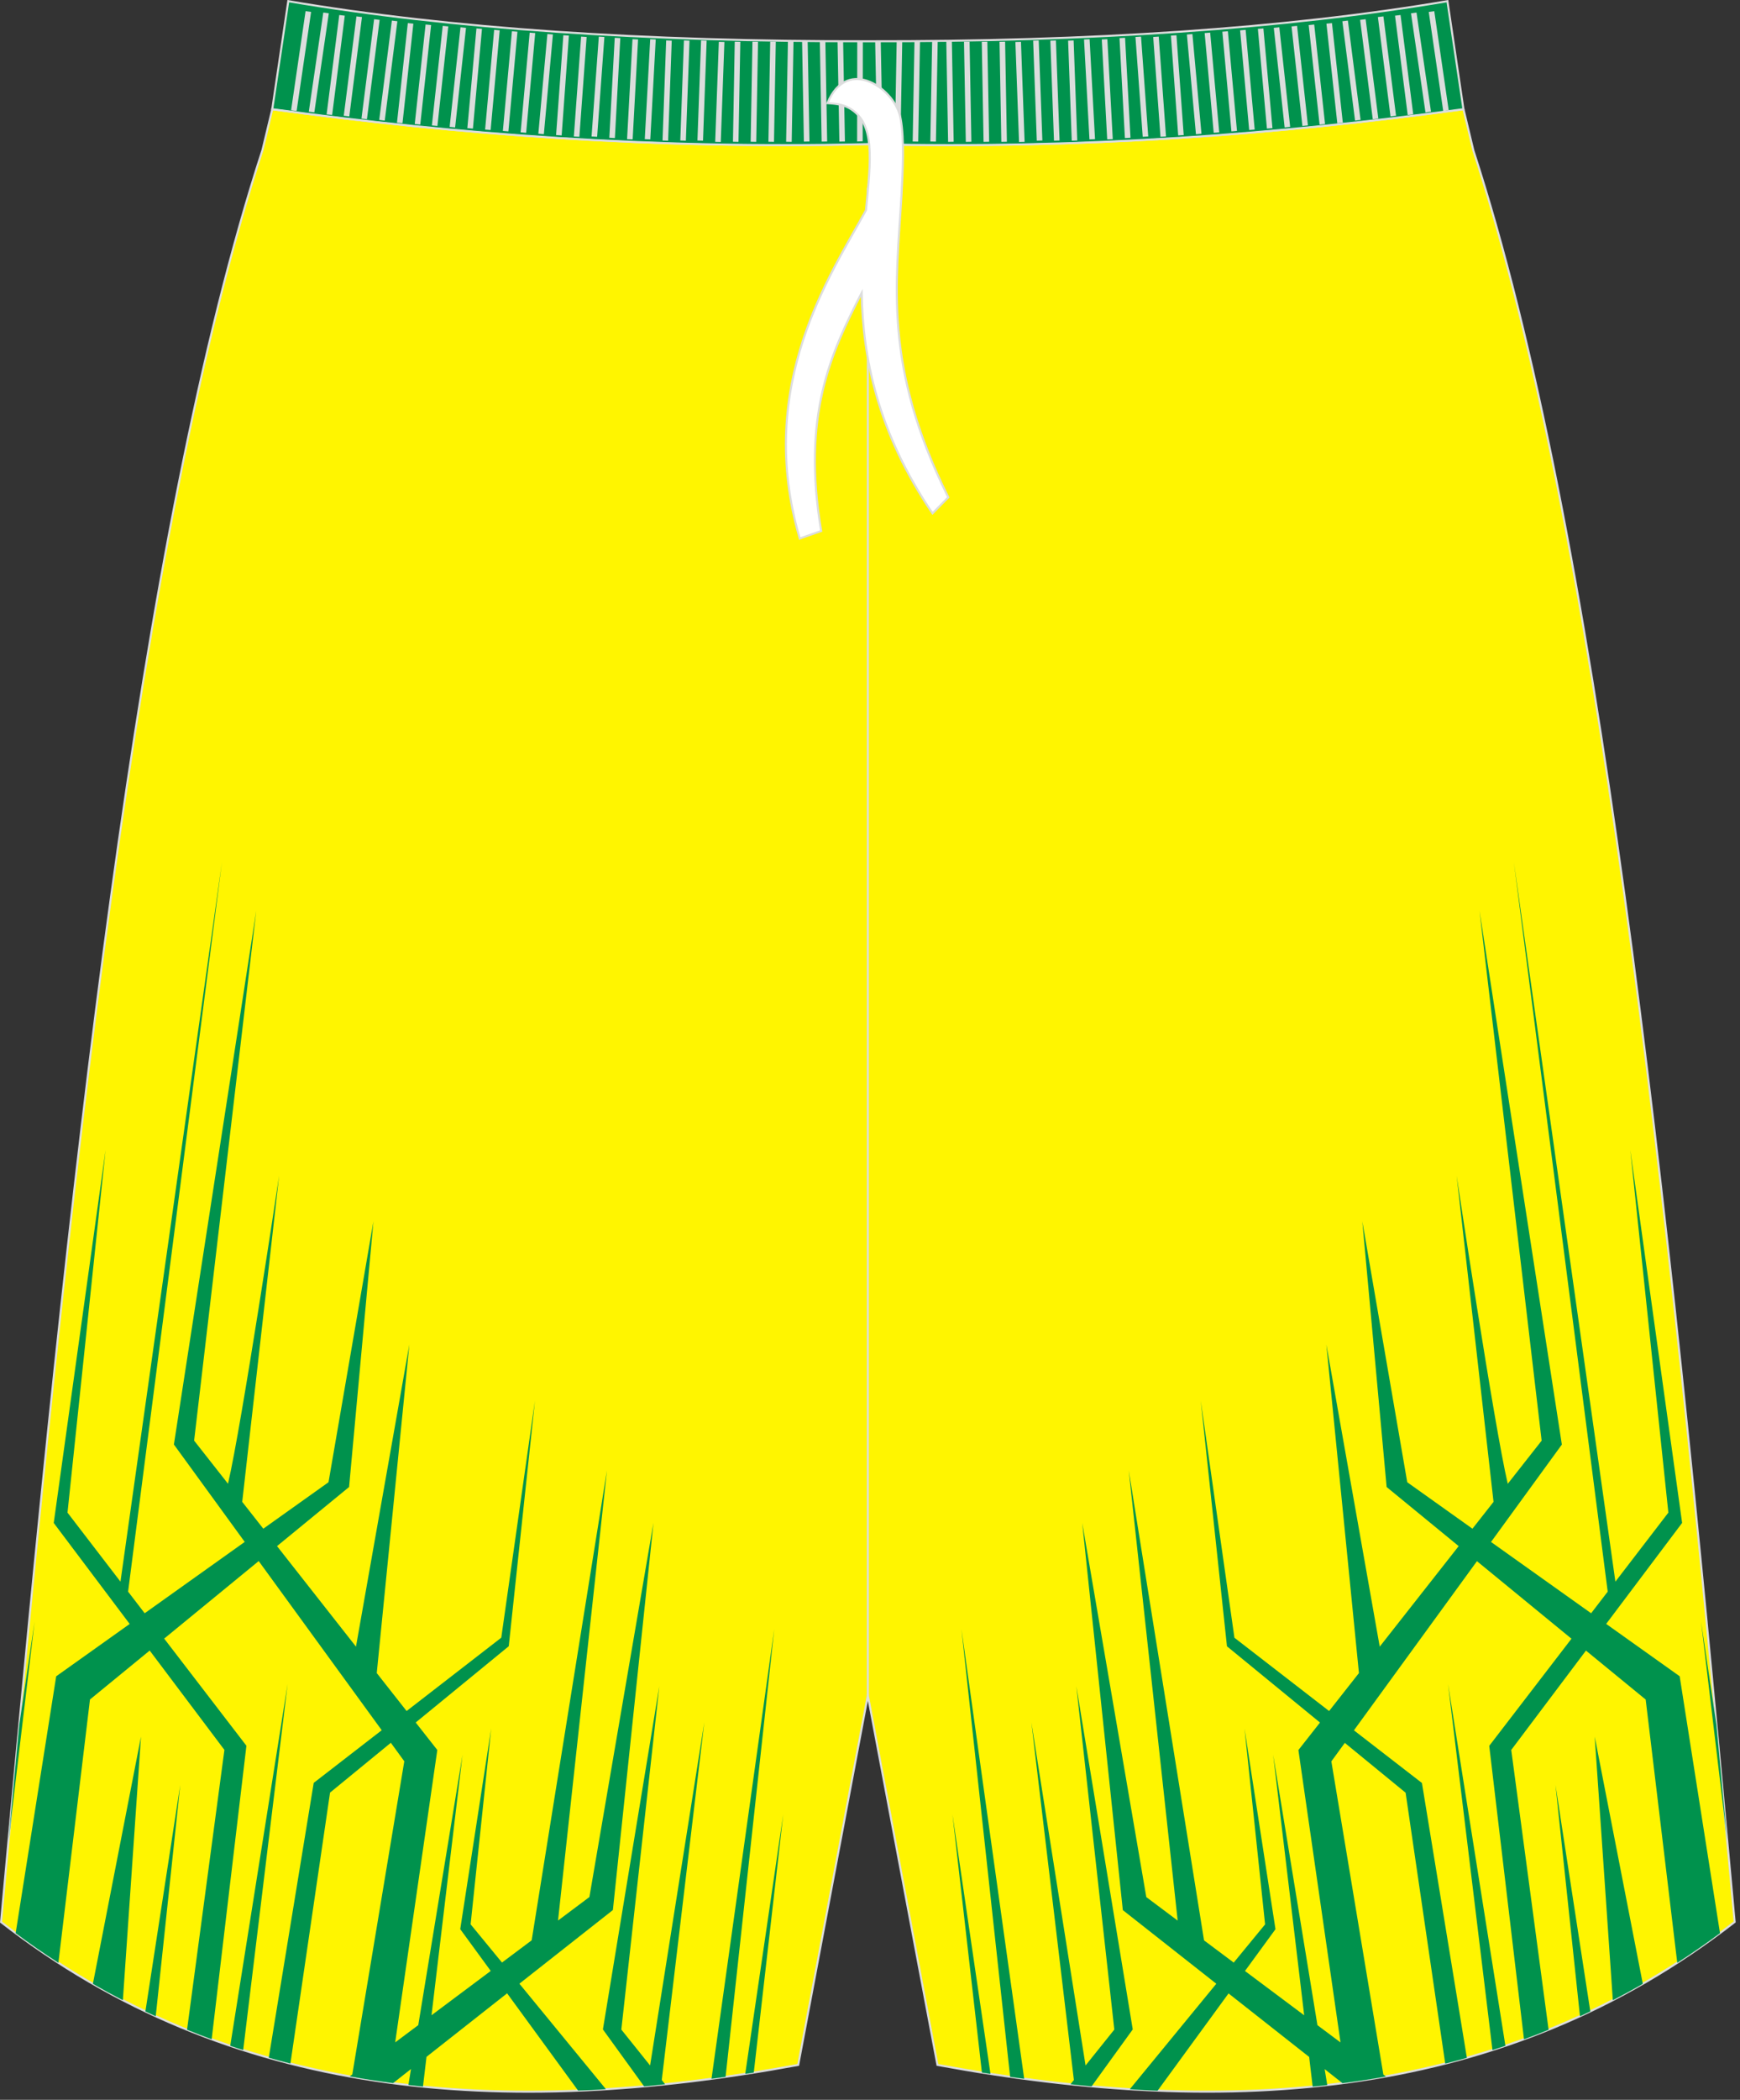
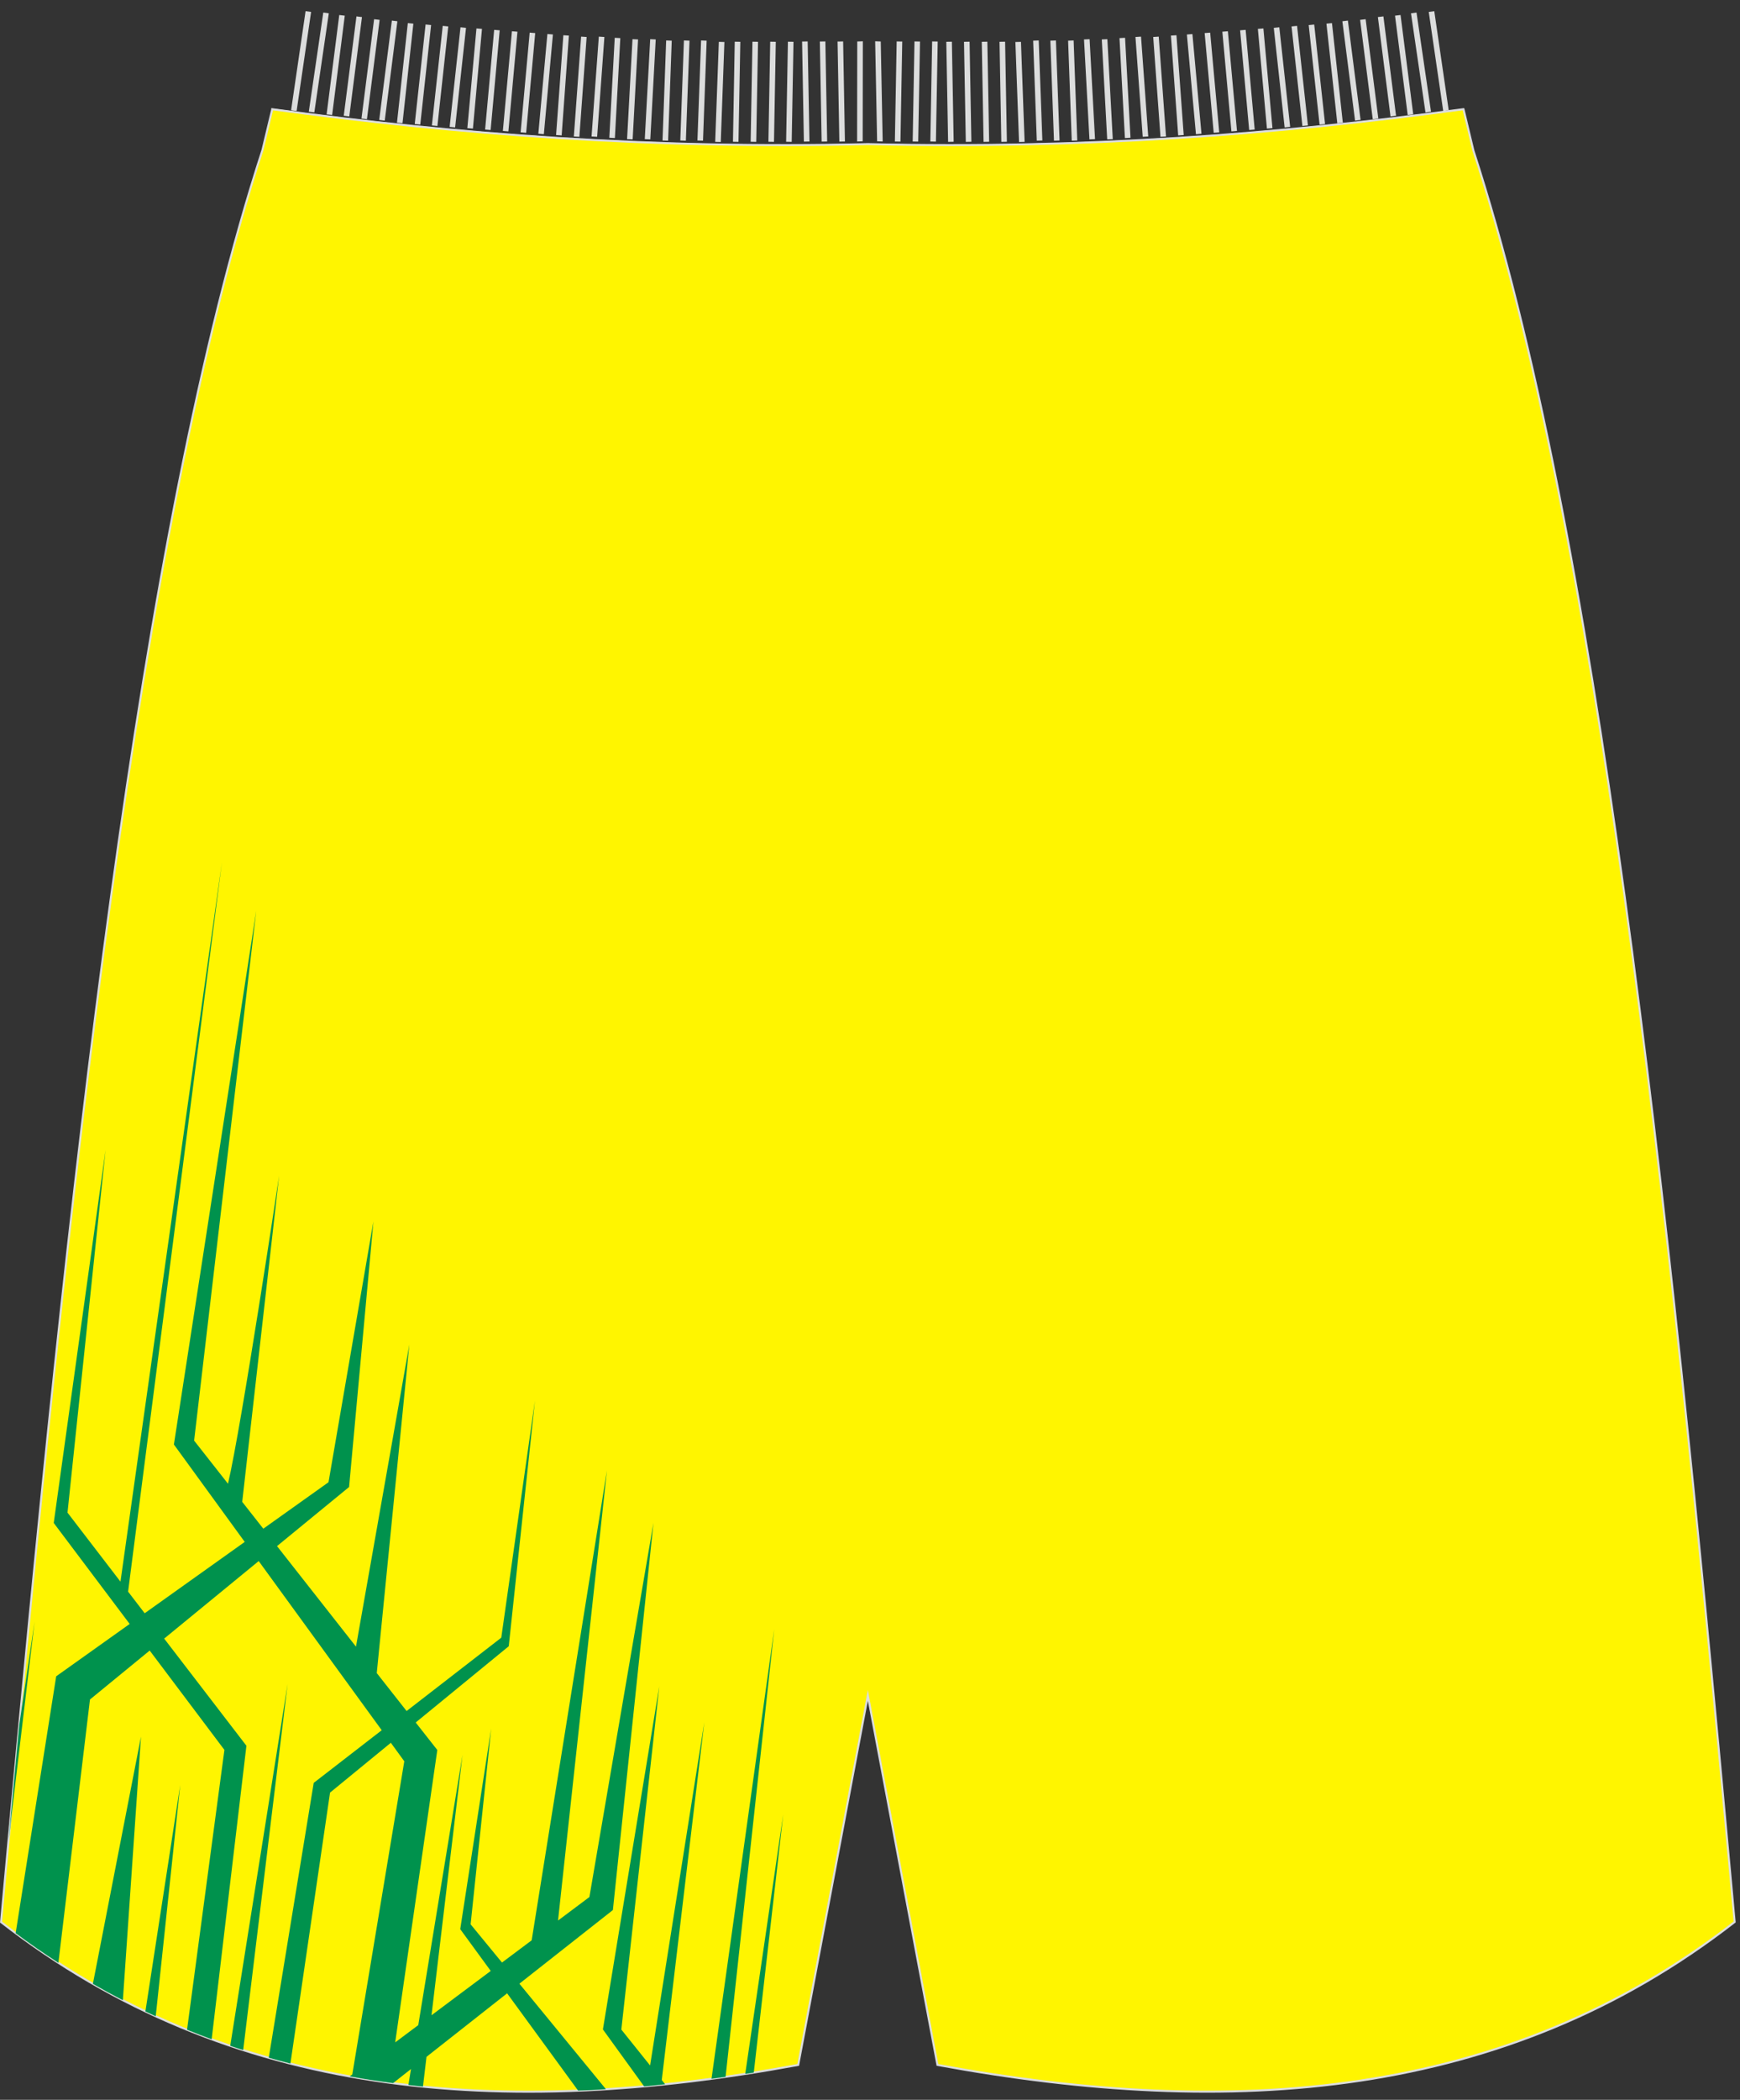
<svg xmlns="http://www.w3.org/2000/svg" version="1.1" id="图层_1" x="0px" y="0px" width="340px" height="410px" viewbox="0 0 340 410" enable-background="new 0 0 340 410" xml:space="preserve">
  <rect width="100%" height="100%" fill="#333333" stroke="none" />
  <path fill="#FFF500" stroke="#DCDDDD" stroke-width="0.4" stroke-miterlimit="22.926" d="M169.58,28.14  c42.31,0.99,80.41-1.93,116.38-6.82l0.01,0.02l1.78,7.42l0.15,0.62c0,0,0,0.01,0,0.01c24.16,74.1,37.89,201.84,50.22,336.78  l0.83,9.11c-44.78,34.84-98.29,38.47-155.77,27.91l-13.6-72.15l-13.61,72.15C98.5,413.76,44.99,410.13,0.21,375.3l0.83-9.11  C13.37,231.23,27.1,103.5,51.26,29.4c0,0,0-0.01,0.01-0.01l0.15-0.62l1.78-7.42l0-0.02C89.17,26.22,127.27,29.13,169.58,28.14z" />
  <g>
-     <path fill="#00924D" d="M321.01,387.36l-9.4-48.26l3.54,51.46C317.12,389.54,319.07,388.47,321.01,387.36L321.01,387.36z    M335.39,336.78c0.71,7.53,1.41,15.1,2.11,22.68l-5.11-42.84L335.39,336.78L335.39,336.78z M336.09,377.46   c-2.75,2.04-5.53,3.97-8.35,5.79l-6.17-51.4l-11.67-9.56l-14.6,19.4l7.3,54.64c-1.6,0.65-3.2,1.27-4.81,1.86l-6.79-57.3   l16.07-20.92l-18.47-15.14l-24.04,33.03l13.29,10.28l8.78,53.66c-1.41,0.4-2.82,0.78-4.23,1.14l-7.74-52.9l-11.88-9.73l-2.63,3.61   l10.16,61.15l0.51,0.38c-2.81,0.51-5.65,0.94-8.49,1.31l-3.49-2.75l0.51,3.12c-0.95,0.11-1.9,0.21-2.85,0.3l-0.69-5.8l-15.75-12.4   l-13.87,19c-1.8-0.07-3.61-0.17-5.42-0.28l0-0.02l16.9-20.59l-18.27-14.38l-7.93-75.61l12.52,73.07l6.13,4.59l-9.56-87.9   l14.71,91.76l5.8,4.34l6.13-7.46l-4.02-38.24l6.05,39.18l-5.96,8.16l11.57,8.65l-6.06-50.85l8.65,52.78l4.51,3.37l-8.23-57.09   l4.22-5.37l-18.18-14.89l-5.12-47.96l6.58,46.29l18.5,14.31l5.83-7.41l-6.37-64.16l10.43,59l15.43-19.63l-14.08-11.54l-4.75-51.86   l8.78,50.93l12.74,9.07l4.12-5.24l-7.21-63.68c0,0,7.36,49.03,9.99,60.15l6.62-8.42l-12.14-103.46l16.09,104.22l-13.84,19.02   l19.56,13.92l3.24-4.22l-18.34-142.46l19.84,140.51l10.35-13.48l-7.44-70.84l10.13,72.85l-14.84,19.72l14.36,10.22L336.09,377.46   L336.09,377.46z M310.75,392.74l-6.81-44.23l4.79,45.18C309.4,393.37,310.08,393.06,310.75,392.74L310.75,392.74z M294.16,399.46   l-11.21-70.65l8.68,71.48C292.48,400.02,293.32,399.74,294.16,399.46L294.16,399.46z M213.3,407.38l8.04-11.12l-11.02-67.01   l7.42,67.04l-5.62,7.01l-10.59-67.01l8.31,69.85l-0.67,0.83C210.56,407.12,211.94,407.25,213.3,407.38L213.3,407.38z M200.13,405.9   c-0.91-0.12-1.83-0.25-2.75-0.38l-9.51-87.44L200.13,405.9L200.13,405.9z M193.54,404.95l-7.43-50.69l5.76,50.43   C192.43,404.78,192.98,404.87,193.54,404.95z" />
    <path fill="#00924D" d="M18.15,387.36l9.4-48.26l-3.54,51.46C22.04,389.54,20.09,388.47,18.15,387.36L18.15,387.36z M147.29,404.69   c-0.56,0.09-1.11,0.18-1.67,0.26l7.43-50.69L147.29,404.69L147.29,404.69z M141.78,405.52l9.51-87.43l-12.26,87.81   C139.95,405.78,140.86,405.65,141.78,405.52L141.78,405.52z M129.97,406.98c-1.37,0.14-2.74,0.27-4.11,0.4l-8.05-11.12l11.02-67.01   l-7.42,67.04l5.62,7.01l10.59-67.01l-8.31,69.85L129.97,406.98L129.97,406.98z M118.39,407.94l0-0.02l-16.9-20.59l18.27-14.38   l7.93-75.61l-12.52,73.07l-6.13,4.59l9.56-87.9l-14.71,91.76l-5.8,4.34l-6.13-7.46l4.02-38.24l-6.05,39.18l5.96,8.16l-11.57,8.65   l6.06-50.85l-8.65,52.78l-4.51,3.37l8.23-57.09l-4.22-5.37l18.18-14.89l5.12-47.96l-6.58,46.29l-18.5,14.32l-5.83-7.41l6.37-64.16   l-10.43,59l-15.43-19.63l14.08-11.54l4.76-51.86l-8.78,50.93l-12.74,9.07l-4.12-5.24l7.21-63.69c0,0-7.36,49.03-9.99,60.15   l-6.62-8.42l12.14-103.46L33.98,282.05l13.84,19.02L28.27,315l-3.24-4.22l18.34-142.46L23.54,308.83l-10.35-13.48l7.44-70.84   L10.5,297.37l14.84,19.72l-14.36,10.22l-7.92,50.15c2.75,2.04,5.53,3.97,8.35,5.79l6.17-51.41l11.67-9.56l14.6,19.4l-7.3,54.64   c1.6,0.65,3.2,1.27,4.81,1.86l6.79-57.31l-16.07-20.92l18.47-15.14l24.04,33.03l-13.29,10.28l-8.78,53.66   c1.41,0.4,2.82,0.78,4.23,1.14l7.74-52.9l11.88-9.73l2.63,3.61l-10.16,61.15l-0.51,0.38c2.81,0.51,5.64,0.94,8.49,1.31l3.49-2.75   l-0.51,3.12c0.95,0.11,1.9,0.21,2.85,0.31l0.69-5.81l15.75-12.4l13.87,18.99C114.77,408.15,116.58,408.06,118.39,407.94   L118.39,407.94z M47.52,400.29c-0.84-0.27-1.69-0.54-2.53-0.83l11.21-70.65L47.52,400.29L47.52,400.29z M30.43,393.69   c-0.68-0.31-1.35-0.62-2.02-0.94l6.81-44.23L30.43,393.69L30.43,393.69z M1.65,359.53c0.7-7.6,1.4-15.18,2.11-22.72l3-20.19   L1.65,359.53z" />
  </g>
-   <line fill="none" stroke="#DCDDDD" stroke-width="0.4" stroke-miterlimit="22.926" x1="169.58" y1="331.05" x2="169.58" y2="36.66" />
-   <path fill="#00924D" stroke="#DCDDDD" stroke-width="0.4" stroke-miterlimit="22.926" d="M169.58,28.14  c42.31,0.99,80.41-1.93,116.38-6.82l-3.13-21.09c-31.77,5.38-69.7,7.9-113.25,7.83C126.03,8.13,88.09,5.61,56.33,0.23l-3.13,21.09  C89.17,26.22,127.27,29.13,169.58,28.14z" />
  <path fill="none" stroke="#DCDDDD" stroke-width="0.225" stroke-miterlimit="22.926" d="M53.23,21.3  c35.98,4.9,74.08,7.81,116.39,6.82c42.31,0.99,80.38-1.91,116.35-6.8l0.04-0.01" />
  <path fill="#DCDDDD" d="M56.88,21.53l2.83-19.35l1.08,0.15l-2.83,19.35L56.88,21.53L56.88,21.53L56.88,21.53L56.88,21.53z   M60.34,21.8L60.34,21.8l1.08,0.15l2.83-19.35l-1.08-0.15L60.34,21.8L60.34,21.8L60.34,21.8L60.34,21.8z M63.82,22.33L63.82,22.33  l2.47-19.4l1.08,0.13l-2.47,19.4L63.82,22.33L63.82,22.33L63.82,22.33L63.82,22.33z M67.17,22.6L67.17,22.6l1.08,0.13l2.48-19.4  l-1.08-0.13L67.17,22.6L67.17,22.6L67.17,22.6L67.17,22.6z M70.63,23.15L70.63,23.15l2.47-19.4l1.08,0.13l-2.48,19.4L70.63,23.15  L70.63,23.15L70.63,23.15L70.63,23.15z M74.1,23.42L74.1,23.42l1.08,0.13l2.47-19.4l-1.08-0.13L74.1,23.42L74.1,23.42L74.1,23.42  L74.1,23.42z M77.57,23.95L77.57,23.95l2.12-19.44l1.08,0.11l-2.12,19.43L77.57,23.95L77.57,23.95L77.57,23.95L77.57,23.95z   M81.04,24.22L81.04,24.22l2.12-19.44l1.08,0.11l-2.12,19.44L81.04,24.22L81.04,24.22L81.04,24.22L81.04,24.22z M84.39,24.49  L84.39,24.49l2.12-19.44l1.08,0.11L85.47,24.6L84.39,24.49L84.39,24.49L84.39,24.49L84.39,24.49z M87.86,24.77L87.86,24.77  l2.12-19.44l1.08,0.11l-2.13,19.44L87.86,24.77L87.86,24.77L87.86,24.77L87.86,24.77z M91.32,25.02L91.32,25.02L93.1,5.55l1.08,0.09  l-1.77,19.47L91.32,25.02L91.32,25.02L91.32,25.02L91.32,25.02z M94.79,25.3L94.79,25.3l1.77-19.47l1.08,0.09l-1.77,19.47  L94.79,25.3L94.79,25.3L94.79,25.3L94.79,25.3z M98.26,25.57L98.26,25.57l1.77-19.47l1.08,0.09l-1.77,19.47L98.26,25.57L98.26,25.57  L98.26,25.57L98.26,25.57z M101.73,25.84L101.73,25.84l1.77-19.47l1.08,0.09l-1.77,19.47L101.73,25.84L101.73,25.84L101.73,25.84  L101.73,25.84z M105.19,26.11L105.19,26.11l1.77-19.47l1.08,0.09l-1.77,19.47L105.19,26.11L105.19,26.11L105.19,26.11L105.19,26.11z   M108.66,26.37L108.66,26.37l1.42-19.49l1.08,0.07l-1.41,19.49L108.66,26.37L108.66,26.37L108.66,26.37L108.66,26.37z M112.13,26.65  L112.13,26.65l1.42-19.5l1.08,0.07l-1.42,19.49L112.13,26.65L112.13,26.65L112.13,26.65L112.13,26.65z M115.59,26.65L115.59,26.65  l1.42-19.5l1.09,0.07l-1.42,19.49L115.59,26.65L115.59,26.65L115.59,26.65L115.59,26.65z M119.06,26.9L119.06,26.9l1.06-19.52  l1.09,0.06l-1.06,19.52L119.06,26.9L119.06,26.9L119.06,26.9L119.06,26.9z M122.53,27.17L122.53,27.17l1.06-19.52l1.09,0.05  l-1.06,19.52L122.53,27.17L122.53,27.17L122.53,27.17L122.53,27.17z M125.99,27.17L125.99,27.17l1.06-19.52l1.08,0.05l-1.06,19.52  L125.99,27.17L125.99,27.17L125.99,27.17L125.99,27.17z M129.46,27.43L129.46,27.43l0.71-19.53l1.09,0.04l-0.71,19.53L129.46,27.43  L129.46,27.43L129.46,27.43L129.46,27.43z M132.93,27.43L132.93,27.43l0.71-19.53l1.09,0.04l-0.71,19.53L132.93,27.43L132.93,27.43  L132.93,27.43L132.93,27.43z M136.28,27.43L136.28,27.43l0.71-19.53l1.09,0.04l-0.71,19.53L136.28,27.43L136.28,27.43L136.28,27.43  L136.28,27.43z M139.75,27.7L139.75,27.7l0.71-19.53l1.09,0.03l-0.71,19.53L139.75,27.7L139.75,27.7L139.75,27.7L139.75,27.7z   M143.22,27.68L143.22,27.68l0.35-19.54l1.09,0.02L144.3,27.7L143.22,27.68L143.22,27.68L143.22,27.68L143.22,27.68z M146.68,27.68  L146.68,27.68l0.35-19.54l1.09,0.02l-0.35,19.54L146.68,27.68L146.68,27.68L146.68,27.68L146.68,27.68z M150.15,27.68L150.15,27.68  l0.35-19.54l1.09,0.02l-0.35,19.54L150.15,27.68L150.15,27.68L150.15,27.68L150.15,27.68z M153.61,27.68L153.61,27.68l0.35-19.54  l1.09,0.02L154.7,27.7L153.61,27.68L153.61,27.68L153.61,27.68L153.61,27.68z M157.08,27.65L157.08,27.65l-0.35-19.54l1.09-0.02  l0.35,19.54L157.08,27.65L157.08,27.65L157.08,27.65L157.08,27.65z M160.55,27.65L160.55,27.65l-0.35-19.54l1.08-0.02l0.35,19.54  L160.55,27.65L160.55,27.65L160.55,27.65L160.55,27.65z M164.01,27.65L164.01,27.65l-0.35-19.54l1.09-0.02l0.35,19.54L164.01,27.65  L164.01,27.65L164.01,27.65L164.01,27.65z M167.48,27.63L167.48,27.63l0.03-19.53l1.09-0.04l-0.03,19.53L167.48,27.63z" />
  <path fill="#DCDDDD" d="M283.08,21.53l-2.82-19.35l-1.08,0.15l2.83,19.35L283.08,21.53L283.08,21.53L283.08,21.53L283.08,21.53z   M279.62,21.8L279.62,21.8l-1.08,0.15l-2.83-19.35l1.08-0.15L279.62,21.8L279.62,21.8L279.62,21.8L279.62,21.8z M276.15,22.33  L276.15,22.33l-2.48-19.4l-1.08,0.13l2.48,19.4L276.15,22.33L276.15,22.33L276.15,22.33L276.15,22.33z M272.79,22.6L272.79,22.6  l-1.08,0.13l-2.47-19.4l1.08-0.13L272.79,22.6L272.79,22.6L272.79,22.6L272.79,22.6z M269.33,23.15L269.33,23.15l-2.48-19.4  l-1.08,0.13l2.47,19.4L269.33,23.15L269.33,23.15L269.33,23.15L269.33,23.15z M265.86,23.42L265.86,23.42l-1.08,0.13l-2.48-19.4  l1.08-0.13L265.86,23.42L265.86,23.42L265.86,23.42L265.86,23.42z M262.39,23.95L262.39,23.95l-2.12-19.44l-1.08,0.11l2.12,19.44  L262.39,23.95L262.39,23.95L262.39,23.95L262.39,23.95z M258.92,24.22L258.92,24.22L256.8,4.79l-1.08,0.11l2.13,19.44L258.92,24.22  L258.92,24.22L258.92,24.22L258.92,24.22z M255.57,24.49L255.57,24.49l-2.12-19.44l-1.08,0.11l2.12,19.44L255.57,24.49L255.57,24.49  L255.57,24.49L255.57,24.49z M252.1,24.77L252.1,24.77l-2.12-19.44l-1.08,0.11l2.12,19.44L252.1,24.77L252.1,24.77L252.1,24.77  L252.1,24.77z M248.64,25.02L248.64,25.02l-1.77-19.47l-1.08,0.09l1.77,19.47L248.64,25.02L248.64,25.02L248.64,25.02L248.64,25.02z   M245.17,25.3L245.17,25.3L243.4,5.83l-1.08,0.09l1.77,19.47L245.17,25.3L245.17,25.3L245.17,25.3L245.17,25.3z M241.71,25.57  L241.71,25.57L239.93,6.1l-1.08,0.09l1.77,19.47L241.71,25.57L241.71,25.57L241.71,25.57L241.71,25.57z M238.24,25.84L238.24,25.84  l-1.77-19.47l-1.08,0.09l1.77,19.47L238.24,25.84L238.24,25.84L238.24,25.84L238.24,25.84z M234.77,26.11L234.77,26.11L233,6.65  l-1.08,0.09l1.77,19.47L234.77,26.11L234.77,26.11L234.77,26.11L234.77,26.11z M231.3,26.37L231.3,26.37l-1.42-19.49l-1.08,0.07  l1.42,19.49L231.3,26.37L231.3,26.37L231.3,26.37L231.3,26.37z M227.84,26.65L227.84,26.65l-1.42-19.5l-1.08,0.07l1.42,19.49  L227.84,26.65L227.84,26.65L227.84,26.65L227.84,26.65z M224.37,26.65L224.37,26.65l-1.41-19.5l-1.09,0.07l1.42,19.49L224.37,26.65  L224.37,26.65L224.37,26.65L224.37,26.65z M220.9,26.9L220.9,26.9l-1.06-19.52l-1.09,0.06l1.06,19.52L220.9,26.9L220.9,26.9  L220.9,26.9L220.9,26.9z M217.44,27.17L217.44,27.17l-1.06-19.52l-1.09,0.05l1.06,19.52L217.44,27.17L217.44,27.17L217.44,27.17  L217.44,27.17z M213.97,27.17L213.97,27.17l-1.06-19.52l-1.09,0.05l1.06,19.52L213.97,27.17L213.97,27.17L213.97,27.17L213.97,27.17  z M210.5,27.43L210.5,27.43L209.79,7.9l-1.08,0.04l0.71,19.53L210.5,27.43L210.5,27.43L210.5,27.43L210.5,27.43z M207.04,27.43  L207.04,27.43L206.33,7.9l-1.09,0.04l0.71,19.53L207.04,27.43L207.04,27.43L207.04,27.43L207.04,27.43z M203.68,27.43L203.68,27.43  L202.97,7.9l-1.09,0.04l0.71,19.53L203.68,27.43L203.68,27.43L203.68,27.43L203.68,27.43z M200.21,27.7L200.21,27.7l-0.71-19.53  l-1.09,0.03l0.71,19.53L200.21,27.7L200.21,27.7L200.21,27.7L200.21,27.7z M196.75,27.68L196.75,27.68l-0.35-19.54l-1.09,0.02  l0.35,19.54L196.75,27.68L196.75,27.68L196.75,27.68L196.75,27.68z M193.28,27.68L193.28,27.68l-0.35-19.54l-1.09,0.02l0.35,19.54  L193.28,27.68L193.28,27.68L193.28,27.68L193.28,27.68z M189.81,27.68L189.81,27.68l-0.35-19.54l-1.09,0.02l0.35,19.54L189.81,27.68  L189.81,27.68L189.81,27.68L189.81,27.68z M186.35,27.68L186.35,27.68l-0.35-19.54l-1.09,0.02l0.35,19.54L186.35,27.68L186.35,27.68  L186.35,27.68L186.35,27.68z M182.88,27.65L182.88,27.65l0.35-19.54l-1.09-0.02l-0.35,19.54L182.88,27.65L182.88,27.65L182.88,27.65  L182.88,27.65z M179.42,27.65L179.42,27.65l0.35-19.54l-1.08-0.02l-0.35,19.54L179.42,27.65L179.42,27.65L179.42,27.65L179.42,27.65  z M175.95,27.65L175.95,27.65l0.35-19.54l-1.09-0.02l-0.35,19.54L175.95,27.65L175.95,27.65L175.95,27.65L175.95,27.65z   M172.48,27.63L172.48,27.63L172.1,8.1l-1.09-0.04l0.38,19.53L172.48,27.63z" />
-   <path fill="#FFFFFF" stroke="#DCDDDD" stroke-width="0.4" stroke-miterlimit="22.926" d="M161.69,20.14  c1.42,0.1,2.91,0.2,4.27,0.97c5.09,2.91,4.23,9.94,3.25,19.94c-6.83,12.51-21.73,34.06-12.94,64.1l4.19-1.47  c-3.79-22.51,1.85-34.66,7.91-46.49c0.22,12.36,2.98,27.06,13.85,43.05l3.08-3.13c-12.74-25.74-10.17-41.51-9.14-59.07  c0.25-4.58,0.55-10.9-0.16-14.77C175.14,17.45,165.55,10.69,161.69,20.14z" />
</svg>